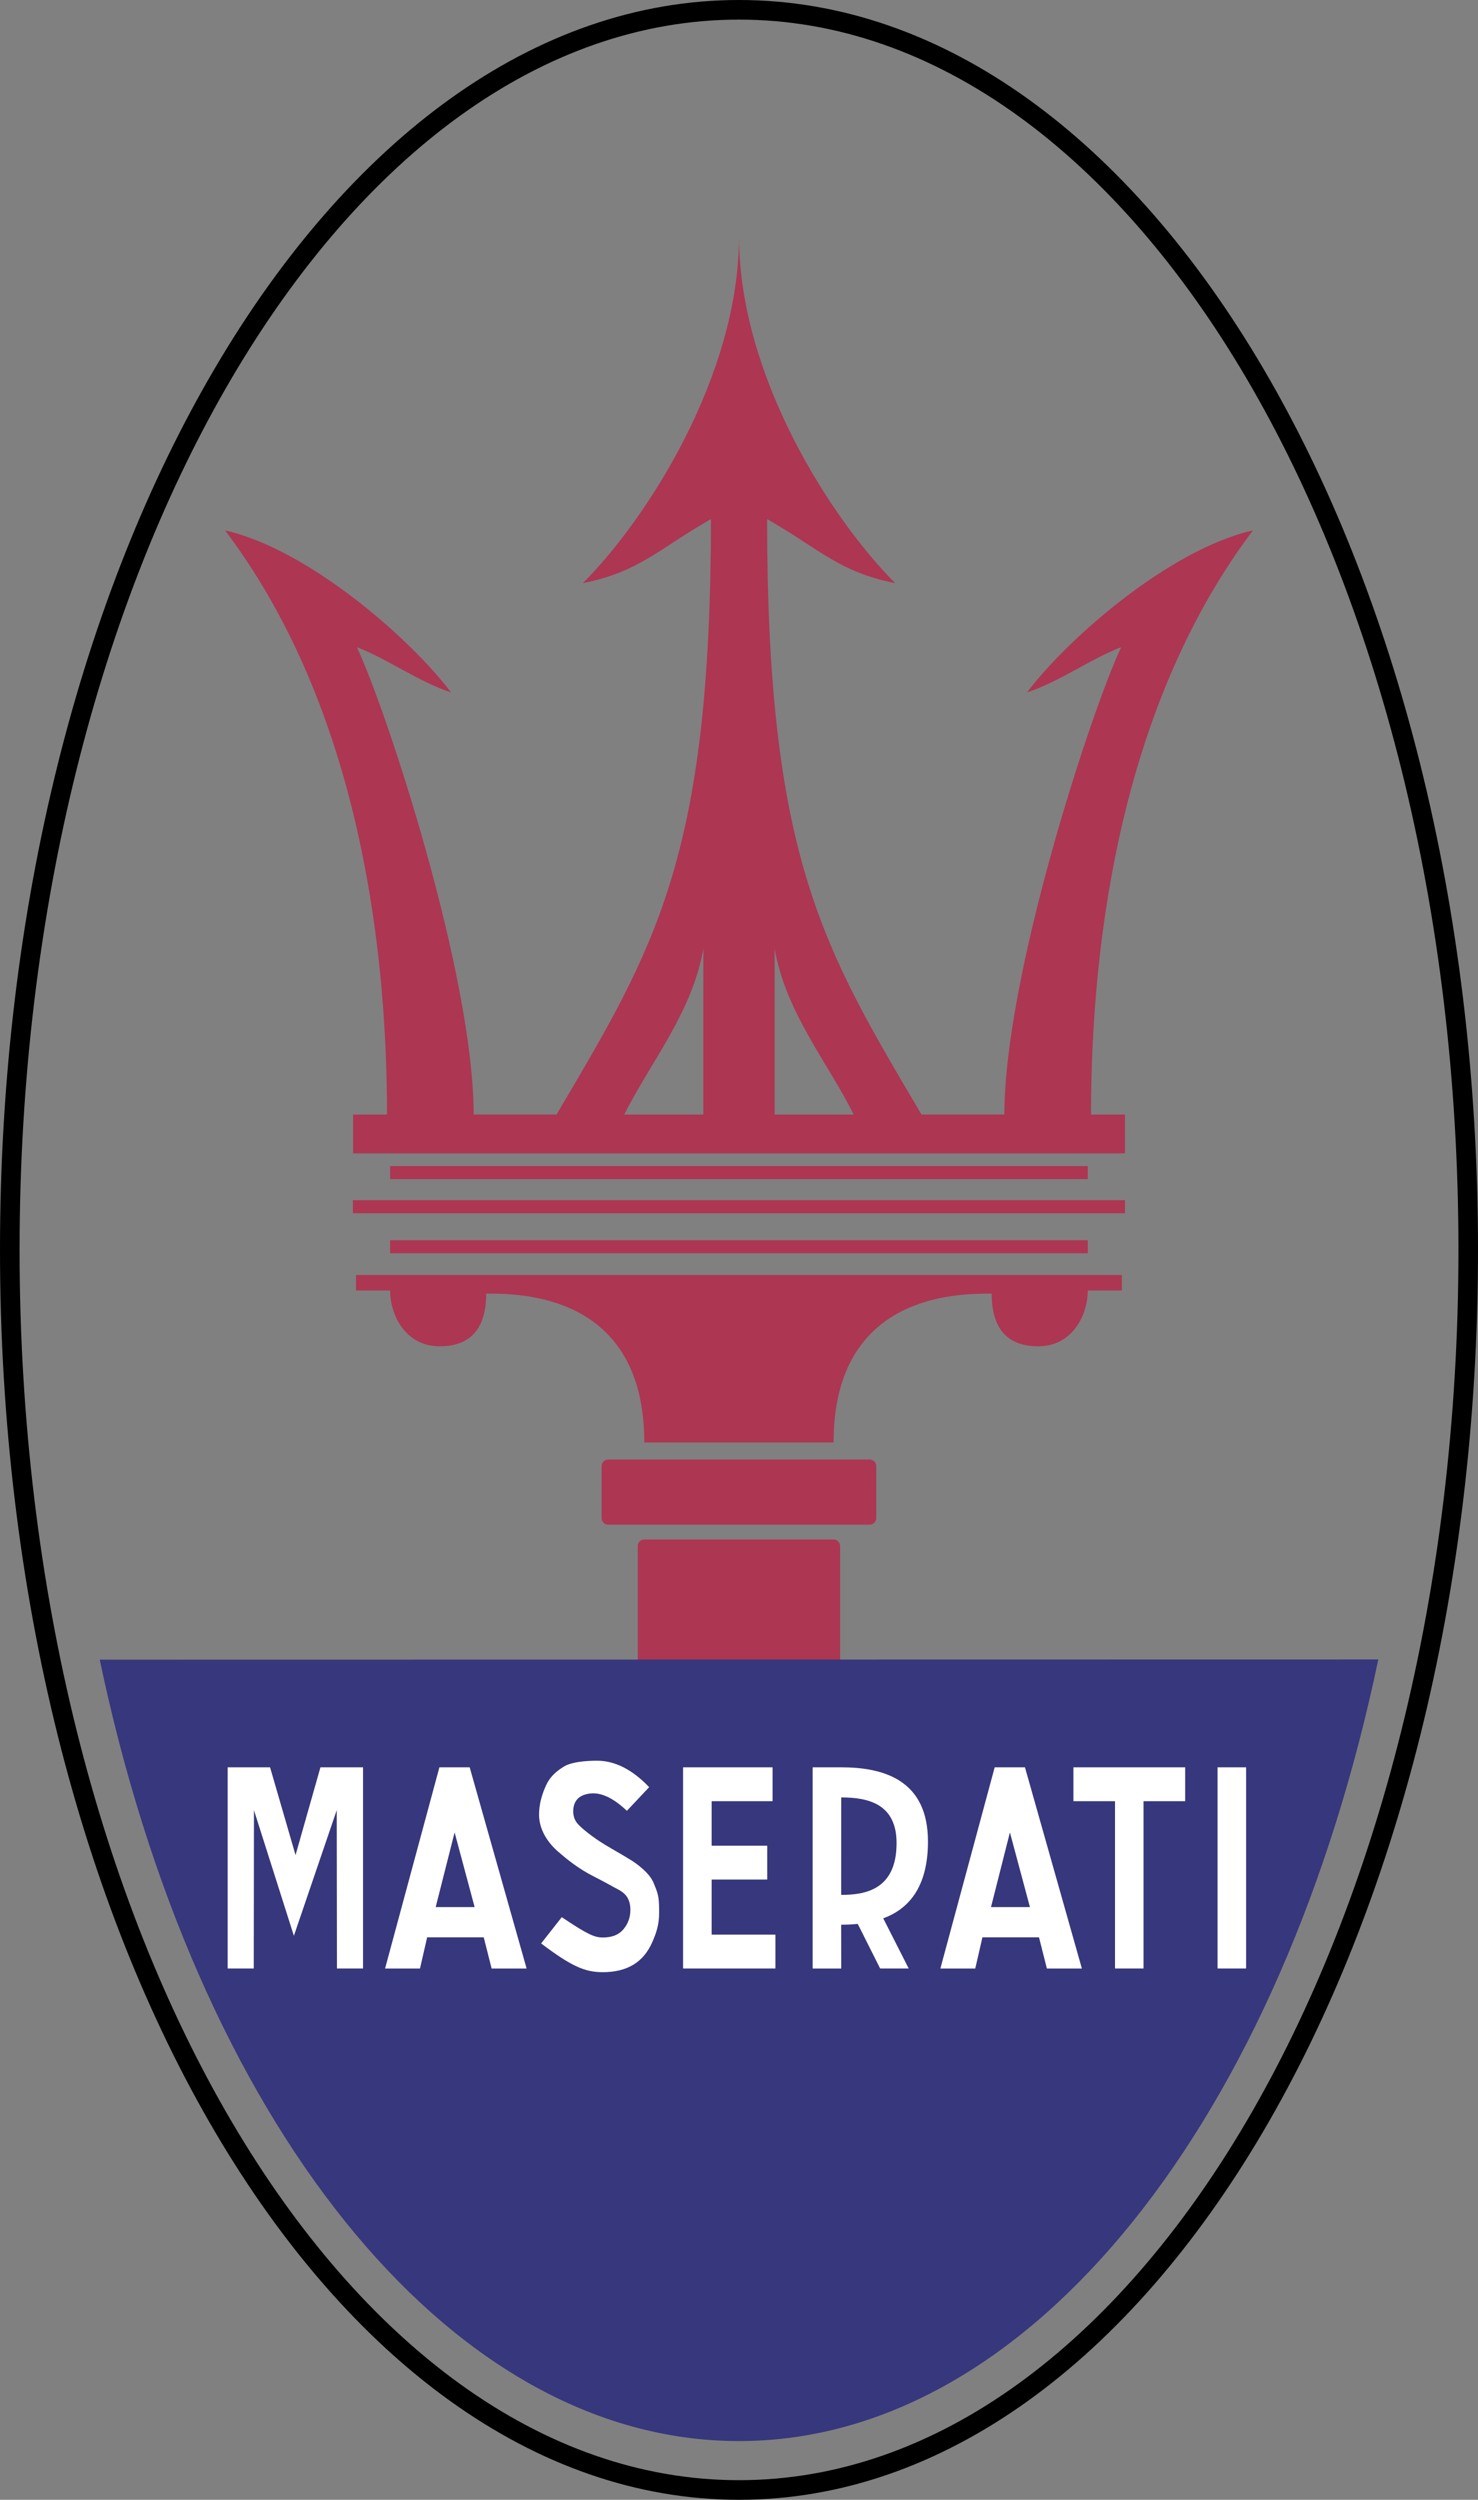
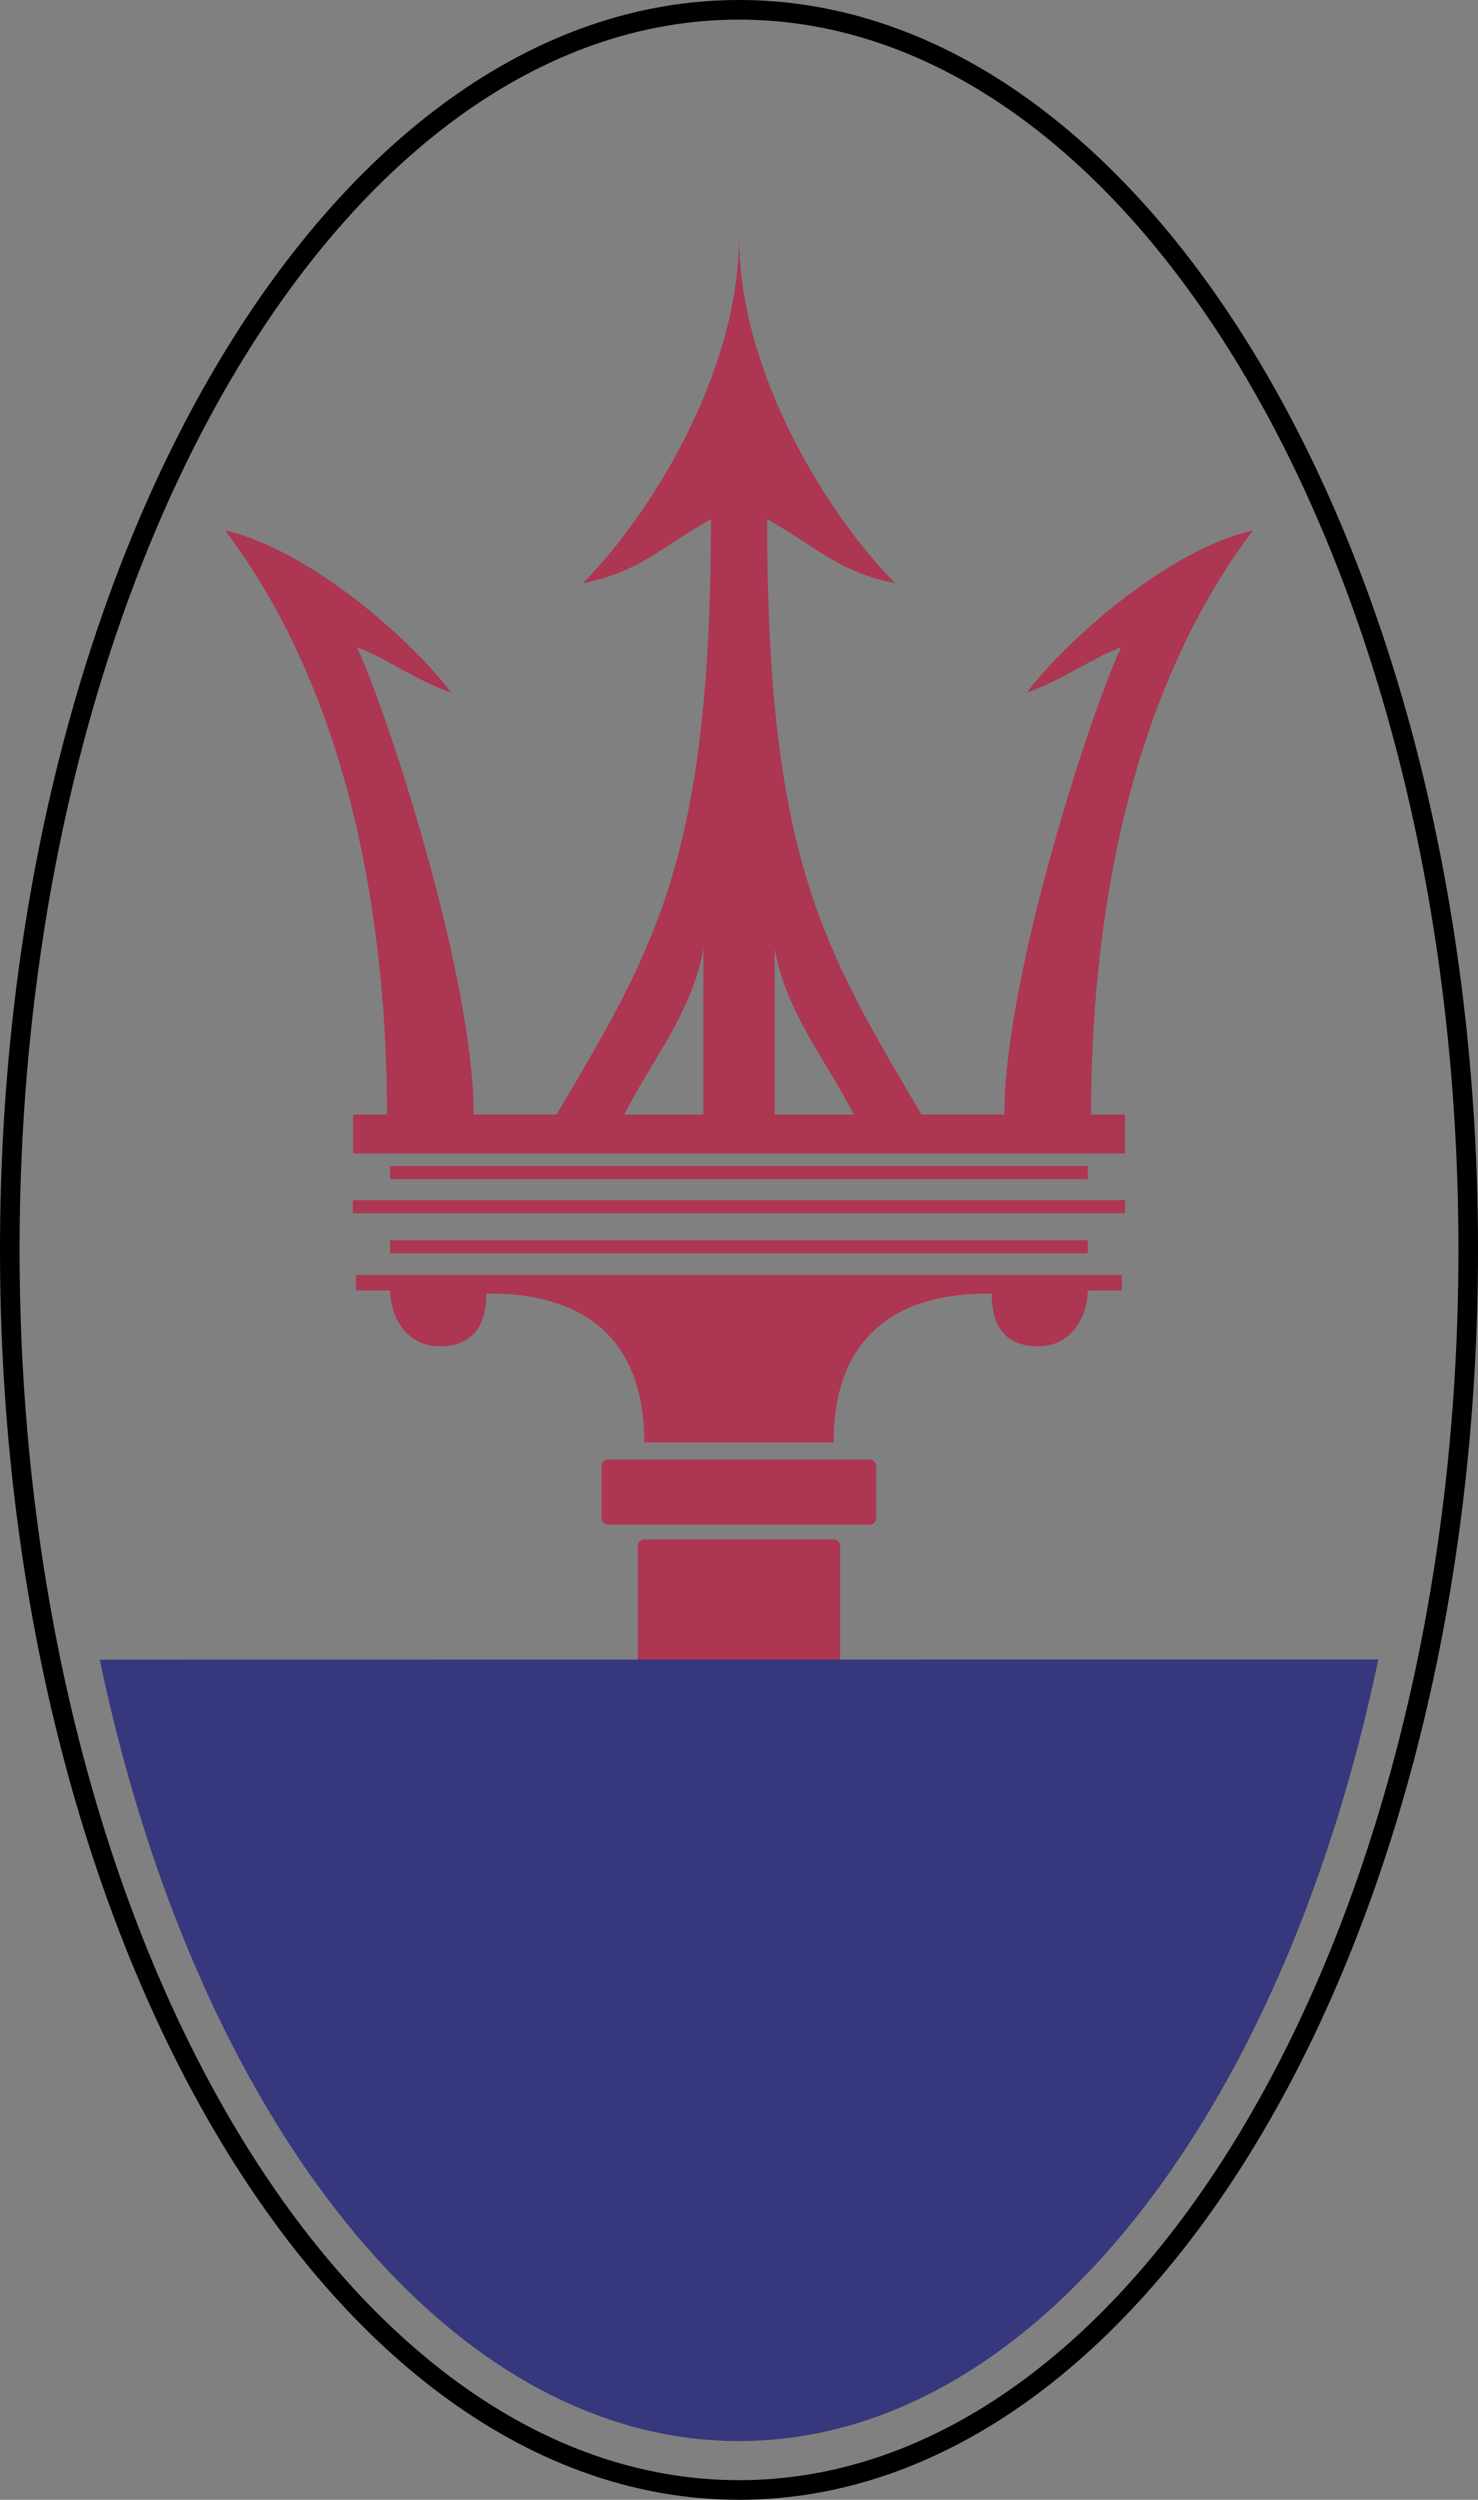
<svg xmlns="http://www.w3.org/2000/svg" id="Ebene_1" viewBox="0 0 1435.57 2426.49">
  <rect x="0" y="0" width="1435.57" height="2426.49" fill="#808080" stroke="none" />
  <defs>
    <style>.cls-1{fill:#ad3652;}.cls-1,.cls-2,.cls-3{fill-rule:evenodd;}.cls-2{fill:#36377c;}.cls-3{fill:#fff;}</style>
  </defs>
  <path d="M0,1213.24c0-334.08,79.79-636.71,208.8-855.95C338.68,136.55,518.61,0,717.79,0s379.09,136.53,509,357.29c128.98,219.23,208.79,521.86,208.79,855.95s-79.79,636.72-208.79,855.97c-129.91,220.75-309.83,357.28-509,357.28s-379.11-136.53-509-357.28C79.79,1849.97,0,1547.33,0,1213.24h0ZM19.01,1213.24c0,330.72,78.77,629.95,206.12,846.37,126.46,214.91,300.67,347.85,492.66,347.85s366.2-132.91,492.66-347.85c127.34-216.41,206.13-515.65,206.13-846.37s-78.78-629.94-206.13-846.37C1083.99,151.97,909.78,19.03,717.79,19.03S351.58,151.97,225.13,366.88C97.78,583.3,19.01,882.51,19.01,1213.24h0Z" />
  <path class="cls-1" d="M717.79,1131.88h-338.87v12.68h677.62v-12.68h-338.74ZM717.79,1203.84h-338.87v12.68h677.62v-12.68h-338.74ZM717.79,1165.01h-375.01v12.67h749.9v-12.67h-374.89ZM717.79,1237.6h-371.99v15.04h33.12c0,24.08,15.06,54.19,48.17,54.19s45.16-21.08,45.16-51.17c33.12,0,153.56,0,153.56,144.52h183.83c0-144.52,120.42-144.52,153.56-144.52,0,30.09,12.04,51.17,45.16,51.17s48.16-30.09,48.16-54.19h33.14v-15.04h-371.88ZM844.76,1416.74h-254.06c-3.5,0-6.33,2.83-6.33,6.33v50.56c0,3.5,2.84,6.33,6.33,6.33h254.06c3.49,0,6.32-2.81,6.33-6.3v-50.58c0-3.49-2.81-6.32-6.3-6.33h-.03ZM809.68,1494.34h-183.89c-3.5,0-6.33,2.83-6.33,6.33v127.09h196.54v-127.09c0-3.49-2.84-6.32-6.33-6.33h0ZM1216.98,514.83c-80.48,18.29-179.24,104.13-219.47,157.3,32.9-10.97,62.19-32.92,91.45-43.9-29.26,62.19-113.41,318.99-113.41,453.63h-80.48c-95.12-160.97-149.98-248.77-149.98-578.01,51.22,29.27,69.5,51.22,124.38,62.19-62.19-62.19-151.67-201.21-151.67-336.58,0,135.37-89.48,274.38-151.67,336.58,54.88-10.97,73.16-32.93,124.38-62.19,0,329.24-54.88,417.04-149.98,578.01h-80.48c0-134.64-84.15-391.44-113.41-453.63,29.27,10.99,58.53,32.93,91.46,43.9-40.25-53.16-139.01-139.01-219.5-157.3,124.38,164.63,157.3,387.77,157.3,567.04h-32.93v37.69h749.67v-37.69h-32.93c-.01-179.26,32.92-402.41,157.27-567.04h0ZM683.18,1081.87h-76.82c25.62-51.22,65.85-98.78,76.82-160.97v160.97ZM752.4,1081.87v-160.97c10.97,62.19,51.19,109.75,76.81,160.97h-76.81Z" />
-   <path class="cls-2" d="M1338.73,1610.81c-92.67,442.72-335.7,758.68-620.94,758.68S189.6,2053.62,96.88,1611.01l1241.84-.21Z" />
-   <path class="cls-3" d="M221.11,1910.78v-195.3h41.2l24.75,85.24,24.19-85.24h41.37v195.3h-25.34l-.21-153.73-41.62,121.97-38.79-121.97-.19,153.73h-25.36ZM423.18,1851.17l18.38-72.5,19.45,72.5h-37.83ZM456.19,1715.48h-29.4l-52.77,195.31h33.92l6.93-30.25h54.99l7.64,30.25h33.99l-55.29-195.31h0ZM962.55,1851.17l18.37-72.5,19.45,72.5h-37.82ZM995.53,1715.48h-29.39l-52.76,195.31h33.89l6.94-30.25h54.97l7.65,30.25h33.99l-55.29-195.31ZM608.9,1757.68c-11.89-11.09-20.23-14.97-27.69-16.47-6.71-1.35-15.68.18-20.13,4.86-2.89,3.01-4.32,7.07-4.32,12.11,0,4.6,1.36,8.56,4.09,11.83,3.42,4.18,14.98,13.55,27.07,20.8,13.41,8.05,24.45,13.9,30.83,18.77,14.81,11.3,16.04,18.21,17.43,21.45,3.61,8.43,4.02,13.07,4.02,25.49,0,11.22-2.37,19-6.71,28.81s-10.49,17.09-18.46,21.87c-7.98,4.76-17.85,7.15-29.62,7.15-17.26,0-30.5-5.72-59.82-27.91l20.05-25.49c25.01,16.74,31.65,19.73,40.04,19.73,8.82,0,15.46-2.66,19.92-8.03s6.69-11.62,6.69-18.79c0-4.6-.93-8.53-2.78-11.75-1.85-3.24-5.12-6.06-9.79-8.43-3.27-1.62-11.7-6.59-22.52-12.01-16.08-8.03-27.52-17.83-34.86-24.11-9.39-8.05-18.77-20.75-18.77-36.2,0-9.96,2.78-19.51,6.71-28.17,3.93-8.64,10.09-13.93,17.52-18.47s21.66-5.65,32.09-5.65c17.06,0,33.97,8.24,50.63,25.67l-21.63,22.96h0ZM663.48,1910.78v-195.3h86.9v32.88h-59.17v43.19h53.99v32.88h-53.99v53.47h61.93v32.88h-89.66ZM1083,1910.78v-162.42h-40.4v-32.88h108.54v32.88h-40.43v162.42h-27.72ZM1182.61,1910.78v-195.3h27.72v195.3h-27.72ZM870.83,1789.04c0-37.92-27.26-44.33-53.77-44.33l-.03,94.61c22.66,0,53.8-4.55,53.8-50.28ZM857.89,1862.09l24.72,48.69h-27.74l-21.74-43.29c-5.53.56-10.95.77-16.11.77l.05,42.53h-27.74v-195.31h27.74c41.57,0,84.25,12.54,84.25,72,0,45.68-19.86,65.91-43.44,74.63Z" />
+   <path class="cls-2" d="M1338.73,1610.81c-92.67,442.72-335.7,758.68-620.94,758.68S189.6,2053.62,96.88,1611.01Z" />
</svg>